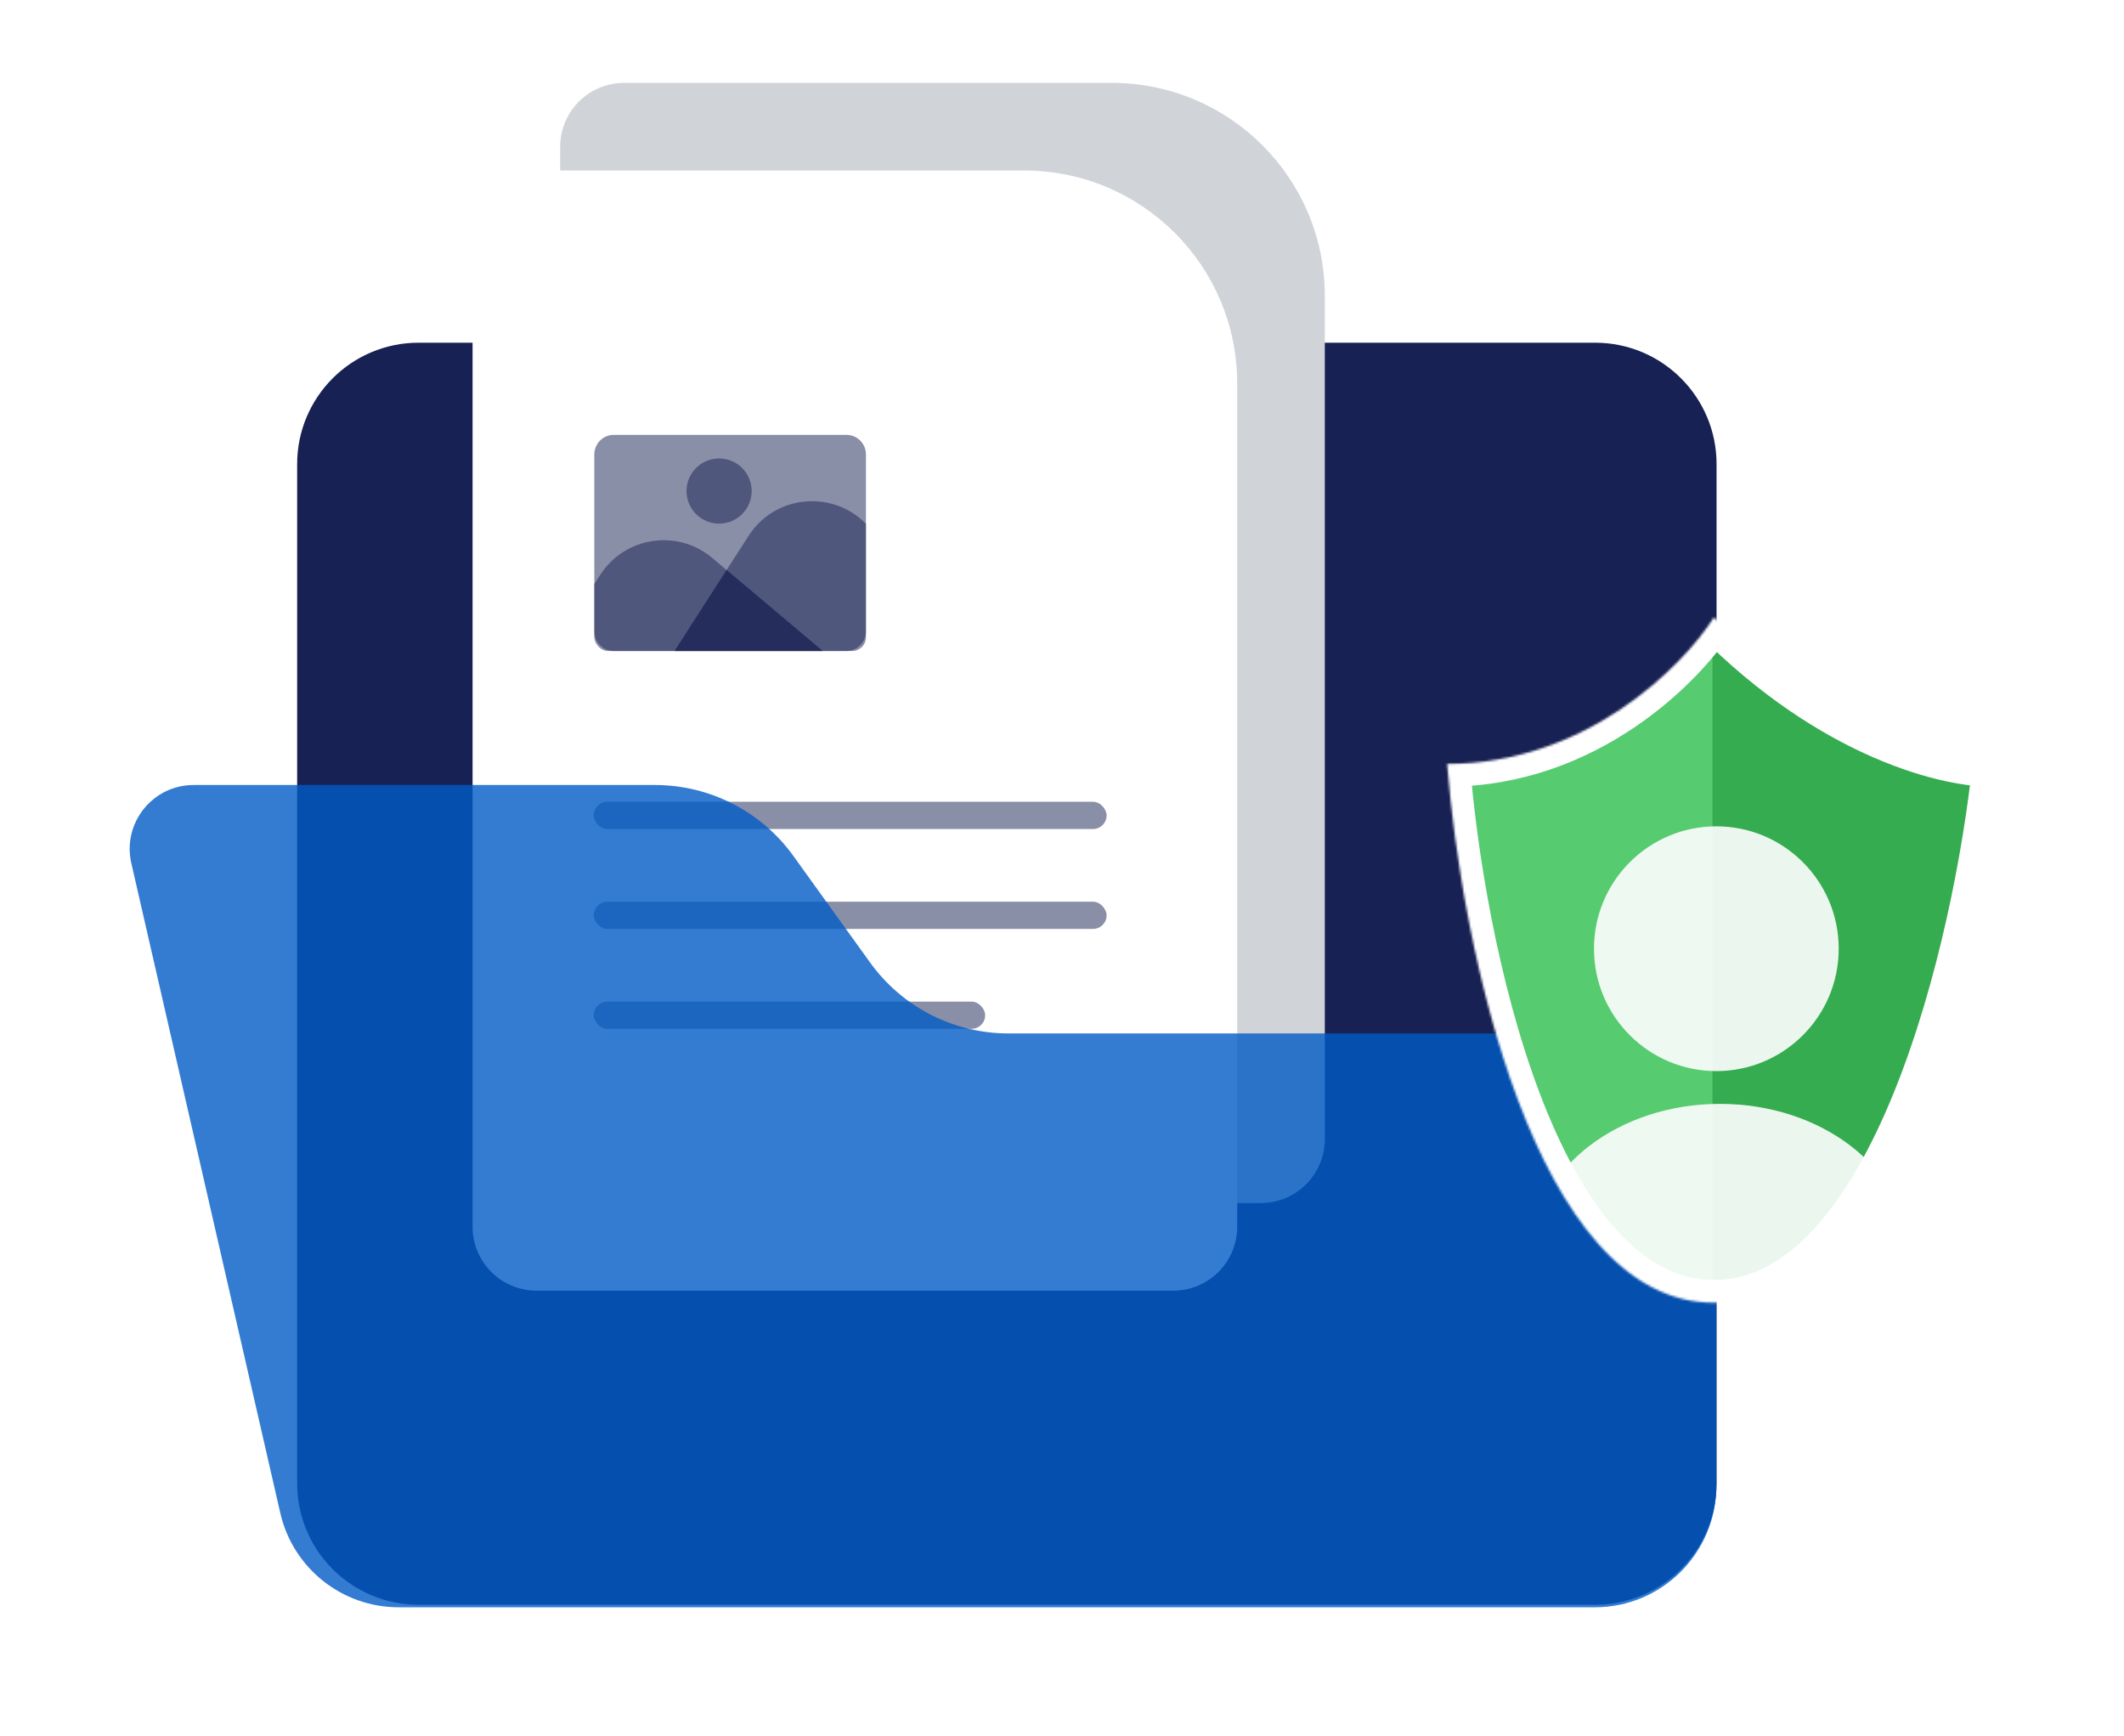
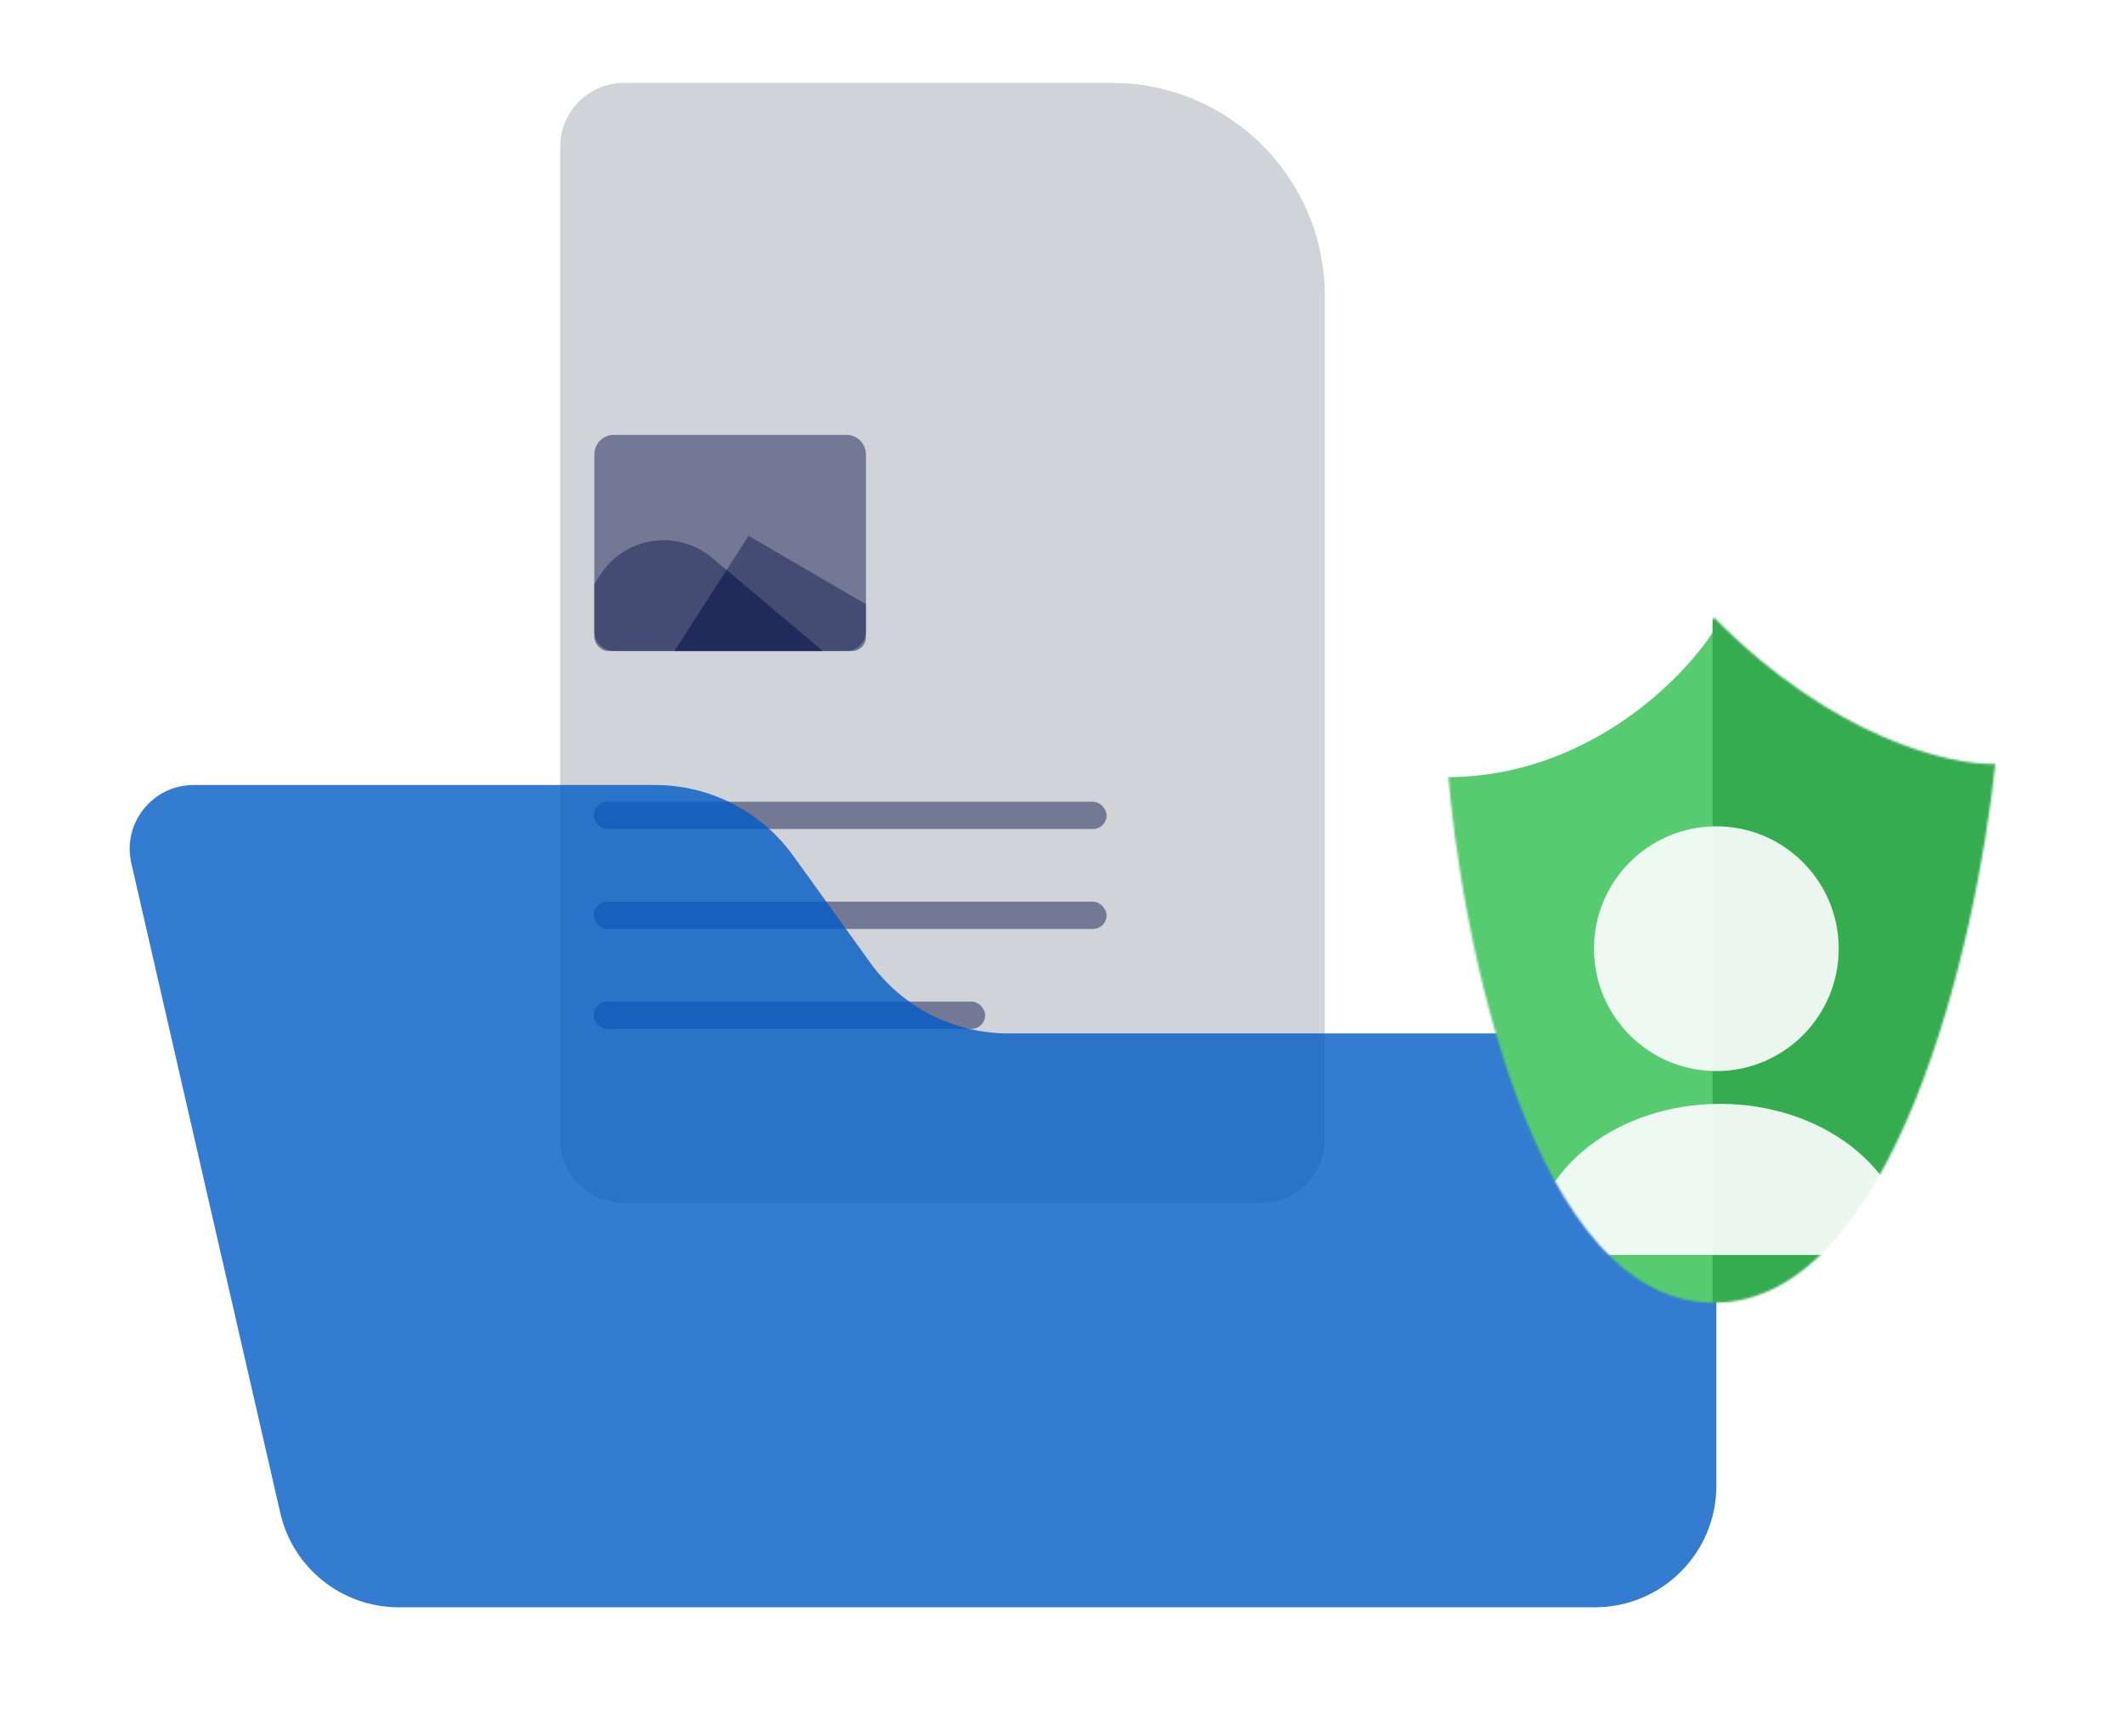
<svg xmlns="http://www.w3.org/2000/svg" width="974" height="796" viewBox="0 0 974 796" fill="none">
  <g filter="url(#filter0_d_1610_218636)">
-     <path d="M136.261 206.751C136.261 176.001 161.189 151.073 191.938 151.073H731.481C762.231 151.073 787.159 176.001 787.159 206.751V674.037C787.159 704.787 762.231 729.714 731.481 729.714H191.938C161.189 729.714 136.261 704.787 136.261 674.037V206.751Z" fill="#172153" />
-   </g>
+     </g>
  <path d="M256.88 67.304C256.88 51.12 269.999 38 286.183 38H509.84C563.787 38 607.52 81.733 607.52 135.68V522.28C607.52 538.464 594.4 551.584 578.216 551.584H286.184C269.999 551.584 256.88 538.464 256.88 522.28V67.304Z" fill="#D0D3D8" />
-   <path d="M216.705 107.478C216.705 91.294 229.825 78.174 246.009 78.174H469.665C523.612 78.174 567.345 121.907 567.345 175.854V562.455C567.345 578.639 554.225 591.759 538.041 591.759H246.009C229.825 591.759 216.705 578.639 216.705 562.455V107.478Z" fill="white" />
  <rect opacity="0.5" x="272.299" y="367.61" width="235.156" height="12.494" rx="6.247" fill="#172153" />
  <rect opacity="0.5" x="272.299" y="413.424" width="235.156" height="12.494" rx="6.247" fill="#172153" />
  <rect opacity="0.5" x="272.299" y="459.234" width="179.47" height="12.494" rx="6.247" fill="#172153" />
  <g clip-path="url(#clip0_1610_218636)">
    <path opacity="0.5" d="M281.425 298.479C276.511 298.479 272.527 294.445 272.527 289.47V208.395C272.527 203.42 276.511 199.387 281.425 199.387H388.202C393.116 199.387 397.1 203.42 397.1 208.395V289.47C397.1 294.445 393.116 298.479 388.202 298.479H281.425Z" fill="#172153" />
    <path opacity="0.5" d="M252.709 298.477H377.282L326.628 255.822C310.691 242.401 286.593 246.012 275.289 263.514L252.709 298.477Z" fill="#172153" />
-     <path opacity="0.5" d="M433.908 298.478H309.336L343.274 245.685C357.057 224.245 388.505 224.567 401.846 246.284L433.908 298.478Z" fill="#172153" />
+     <path opacity="0.5" d="M433.908 298.478H309.336L343.274 245.685L433.908 298.478Z" fill="#172153" />
    <path opacity="0.5" fill-rule="evenodd" clip-rule="evenodd" d="M377.288 298.479H309.338L333.203 261.355L377.288 298.479Z" fill="#172153" />
-     <ellipse opacity="0.5" cx="329.755" cy="225.143" rx="14.944" ry="14.944" fill="#172153" />
  </g>
  <g opacity="0.8" filter="url(#filter1_d_1610_218636)">
    <path d="M60.221 389.716C56.013 371.365 69.955 353.864 88.783 353.864H300.366C325.497 353.864 349.095 365.95 363.78 386.345L399.022 435.287C413.708 455.681 437.305 467.768 462.437 467.768H757.762C773.946 467.768 787.065 480.888 787.065 497.072V675.198C787.065 705.947 762.138 730.875 731.388 730.875H182.799C156.843 730.875 134.331 712.94 128.53 687.641L60.221 389.716Z" fill="#005BC6" />
  </g>
  <g filter="url(#filter2_d_1610_218636)">
    <mask id="mask0_1610_218636" style="mask-type:alpha" maskUnits="userSpaceOnUse" x="663" y="277" width="253" height="315">
      <path d="M785.944 591.238C703.347 591.238 669.979 426.535 663.62 344.183C727.363 344.183 771.729 299.402 785.944 277.011C840.709 332.57 894.801 344.942 915.001 344.183C906.397 426.535 868.54 591.238 785.944 591.238Z" fill="#56CB70" />
    </mask>
    <g mask="url(#mask0_1610_218636)">
      <g filter="url(#filter3_d_1610_218636)">
        <path d="M785.944 591.238C703.347 591.238 669.979 426.535 663.62 344.183C727.363 344.183 771.729 299.402 785.944 277.011C840.709 332.57 894.801 344.942 915.001 344.183C906.397 426.535 868.54 591.238 785.944 591.238Z" fill="#56CB70" />
      </g>
      <rect x="785.299" y="213.576" width="179.109" height="419.979" fill="#35AC4F" />
      <g opacity="0.9">
        <g filter="url(#filter4_d_1610_218636)">
          <ellipse cx="787.062" cy="422.862" rx="56.112" ry="56.112" transform="rotate(180 787.062 422.862)" fill="white" />
        </g>
        <g filter="url(#filter5_d_1610_218636)">
          <path d="M788.753 494.004C742.367 494.004 704.5 523.188 702.278 559.857C702.164 561.737 703.702 563.267 705.586 563.267H871.921C873.805 563.267 875.343 561.737 875.229 559.857C873.007 523.188 835.14 494.004 788.753 494.004Z" fill="white" />
        </g>
-         <path d="M788.88 628.778C835.266 628.778 873.133 599.594 875.355 562.925C875.469 561.045 873.931 559.515 872.047 559.515L705.712 559.515C703.828 559.515 702.29 561.045 702.404 562.925C704.626 599.594 742.493 628.778 788.88 628.778Z" fill="white" />
      </g>
-       <path d="M785.94 591.237C703.343 591.237 669.975 426.534 663.616 344.183C727.359 344.183 771.725 299.401 785.94 277.011C840.705 332.57 894.797 344.942 914.997 344.183C906.393 426.534 868.536 591.237 785.94 591.237Z" stroke="white" stroke-width="20.879" />
    </g>
  </g>
  <defs>
    <filter id="filter0_d_1610_218636" x="77.653" y="98.527" width="768.113" height="695.856" filterUnits="userSpaceOnUse" color-interpolation-filters="sRGB">
      <feFlood flood-opacity="0" result="BackgroundImageFix" />
      <feColorMatrix in="SourceAlpha" type="matrix" values="0 0 0 0 0 0 0 0 0 0 0 0 0 0 0 0 0 0 127 0" result="hardAlpha" />
      <feOffset dy="6.061" />
      <feGaussianBlur stdDeviation="29.304" />
      <feColorMatrix type="matrix" values="0 0 0 0 0 0 0 0 0 0 0 0 0 0 0 0 0 0 0.15 0" />
      <feBlend mode="normal" in2="BackgroundImageFix" result="effect1_dropShadow_1610_218636" />
      <feBlend mode="normal" in="SourceGraphic" in2="effect1_dropShadow_1610_218636" result="shape" />
    </filter>
    <filter id="filter1_d_1610_218636" x="0.859" y="301.317" width="844.814" height="494.227" filterUnits="userSpaceOnUse" color-interpolation-filters="sRGB">
      <feFlood flood-opacity="0" result="BackgroundImageFix" />
      <feColorMatrix in="SourceAlpha" type="matrix" values="0 0 0 0 0 0 0 0 0 0 0 0 0 0 0 0 0 0 127 0" result="hardAlpha" />
      <feOffset dy="6.061" />
      <feGaussianBlur stdDeviation="29.304" />
      <feColorMatrix type="matrix" values="0 0 0 0 0 0 0 0 0 0 0 0 0 0 0 0 0 0 0.15 0" />
      <feBlend mode="normal" in2="BackgroundImageFix" result="effect1_dropShadow_1610_218636" />
      <feBlend mode="normal" in="SourceGraphic" in2="effect1_dropShadow_1610_218636" result="shape" />
    </filter>
    <filter id="filter2_d_1610_218636" x="605.012" y="224.465" width="368.597" height="431.442" filterUnits="userSpaceOnUse" color-interpolation-filters="sRGB">
      <feFlood flood-opacity="0" result="BackgroundImageFix" />
      <feColorMatrix in="SourceAlpha" type="matrix" values="0 0 0 0 0 0 0 0 0 0 0 0 0 0 0 0 0 0 127 0" result="hardAlpha" />
      <feOffset dy="6.061" />
      <feGaussianBlur stdDeviation="29.304" />
      <feColorMatrix type="matrix" values="0 0 0 0 0 0 0 0 0 0 0 0 0 0 0 0 0 0 0.15 0" />
      <feBlend mode="normal" in2="BackgroundImageFix" result="effect1_dropShadow_1610_218636" />
      <feBlend mode="normal" in="SourceGraphic" in2="effect1_dropShadow_1610_218636" result="shape" />
    </filter>
    <filter id="filter3_d_1610_218636" x="605.012" y="224.465" width="368.597" height="431.442" filterUnits="userSpaceOnUse" color-interpolation-filters="sRGB">
      <feFlood flood-opacity="0" result="BackgroundImageFix" />
      <feColorMatrix in="SourceAlpha" type="matrix" values="0 0 0 0 0 0 0 0 0 0 0 0 0 0 0 0 0 0 127 0" result="hardAlpha" />
      <feOffset dy="6.061" />
      <feGaussianBlur stdDeviation="29.304" />
      <feColorMatrix type="matrix" values="0 0 0 0 0 0 0 0 0 0 0 0 0 0 0 0 0 0 0.15 0" />
      <feBlend mode="normal" in2="BackgroundImageFix" result="effect1_dropShadow_1610_218636" />
      <feBlend mode="normal" in="SourceGraphic" in2="effect1_dropShadow_1610_218636" result="shape" />
    </filter>
    <filter id="filter4_d_1610_218636" x="672.342" y="314.204" width="229.439" height="229.439" filterUnits="userSpaceOnUse" color-interpolation-filters="sRGB">
      <feFlood flood-opacity="0" result="BackgroundImageFix" />
      <feColorMatrix in="SourceAlpha" type="matrix" values="0 0 0 0 0 0 0 0 0 0 0 0 0 0 0 0 0 0 127 0" result="hardAlpha" />
      <feOffset dy="6.061" />
      <feGaussianBlur stdDeviation="29.304" />
      <feColorMatrix type="matrix" values="0 0 0 0 0 0 0 0 0 0 0 0 0 0 0 0 0 0 0.15 0" />
      <feBlend mode="normal" in2="BackgroundImageFix" result="effect1_dropShadow_1610_218636" />
      <feBlend mode="normal" in="SourceGraphic" in2="effect1_dropShadow_1610_218636" result="shape" />
    </filter>
    <filter id="filter5_d_1610_218636" x="643.664" y="441.457" width="290.179" height="186.478" filterUnits="userSpaceOnUse" color-interpolation-filters="sRGB">
      <feFlood flood-opacity="0" result="BackgroundImageFix" />
      <feColorMatrix in="SourceAlpha" type="matrix" values="0 0 0 0 0 0 0 0 0 0 0 0 0 0 0 0 0 0 127 0" result="hardAlpha" />
      <feOffset dy="6.061" />
      <feGaussianBlur stdDeviation="29.304" />
      <feColorMatrix type="matrix" values="0 0 0 0 0 0 0 0 0 0 0 0 0 0 0 0 0 0 0.15 0" />
      <feBlend mode="normal" in2="BackgroundImageFix" result="effect1_dropShadow_1610_218636" />
      <feBlend mode="normal" in="SourceGraphic" in2="effect1_dropShadow_1610_218636" result="shape" />
    </filter>
    <clipPath id="clip0_1610_218636">
      <rect x="272.527" y="199.387" width="124.572" height="99.092" rx="6.289" fill="white" />
    </clipPath>
  </defs>
</svg>